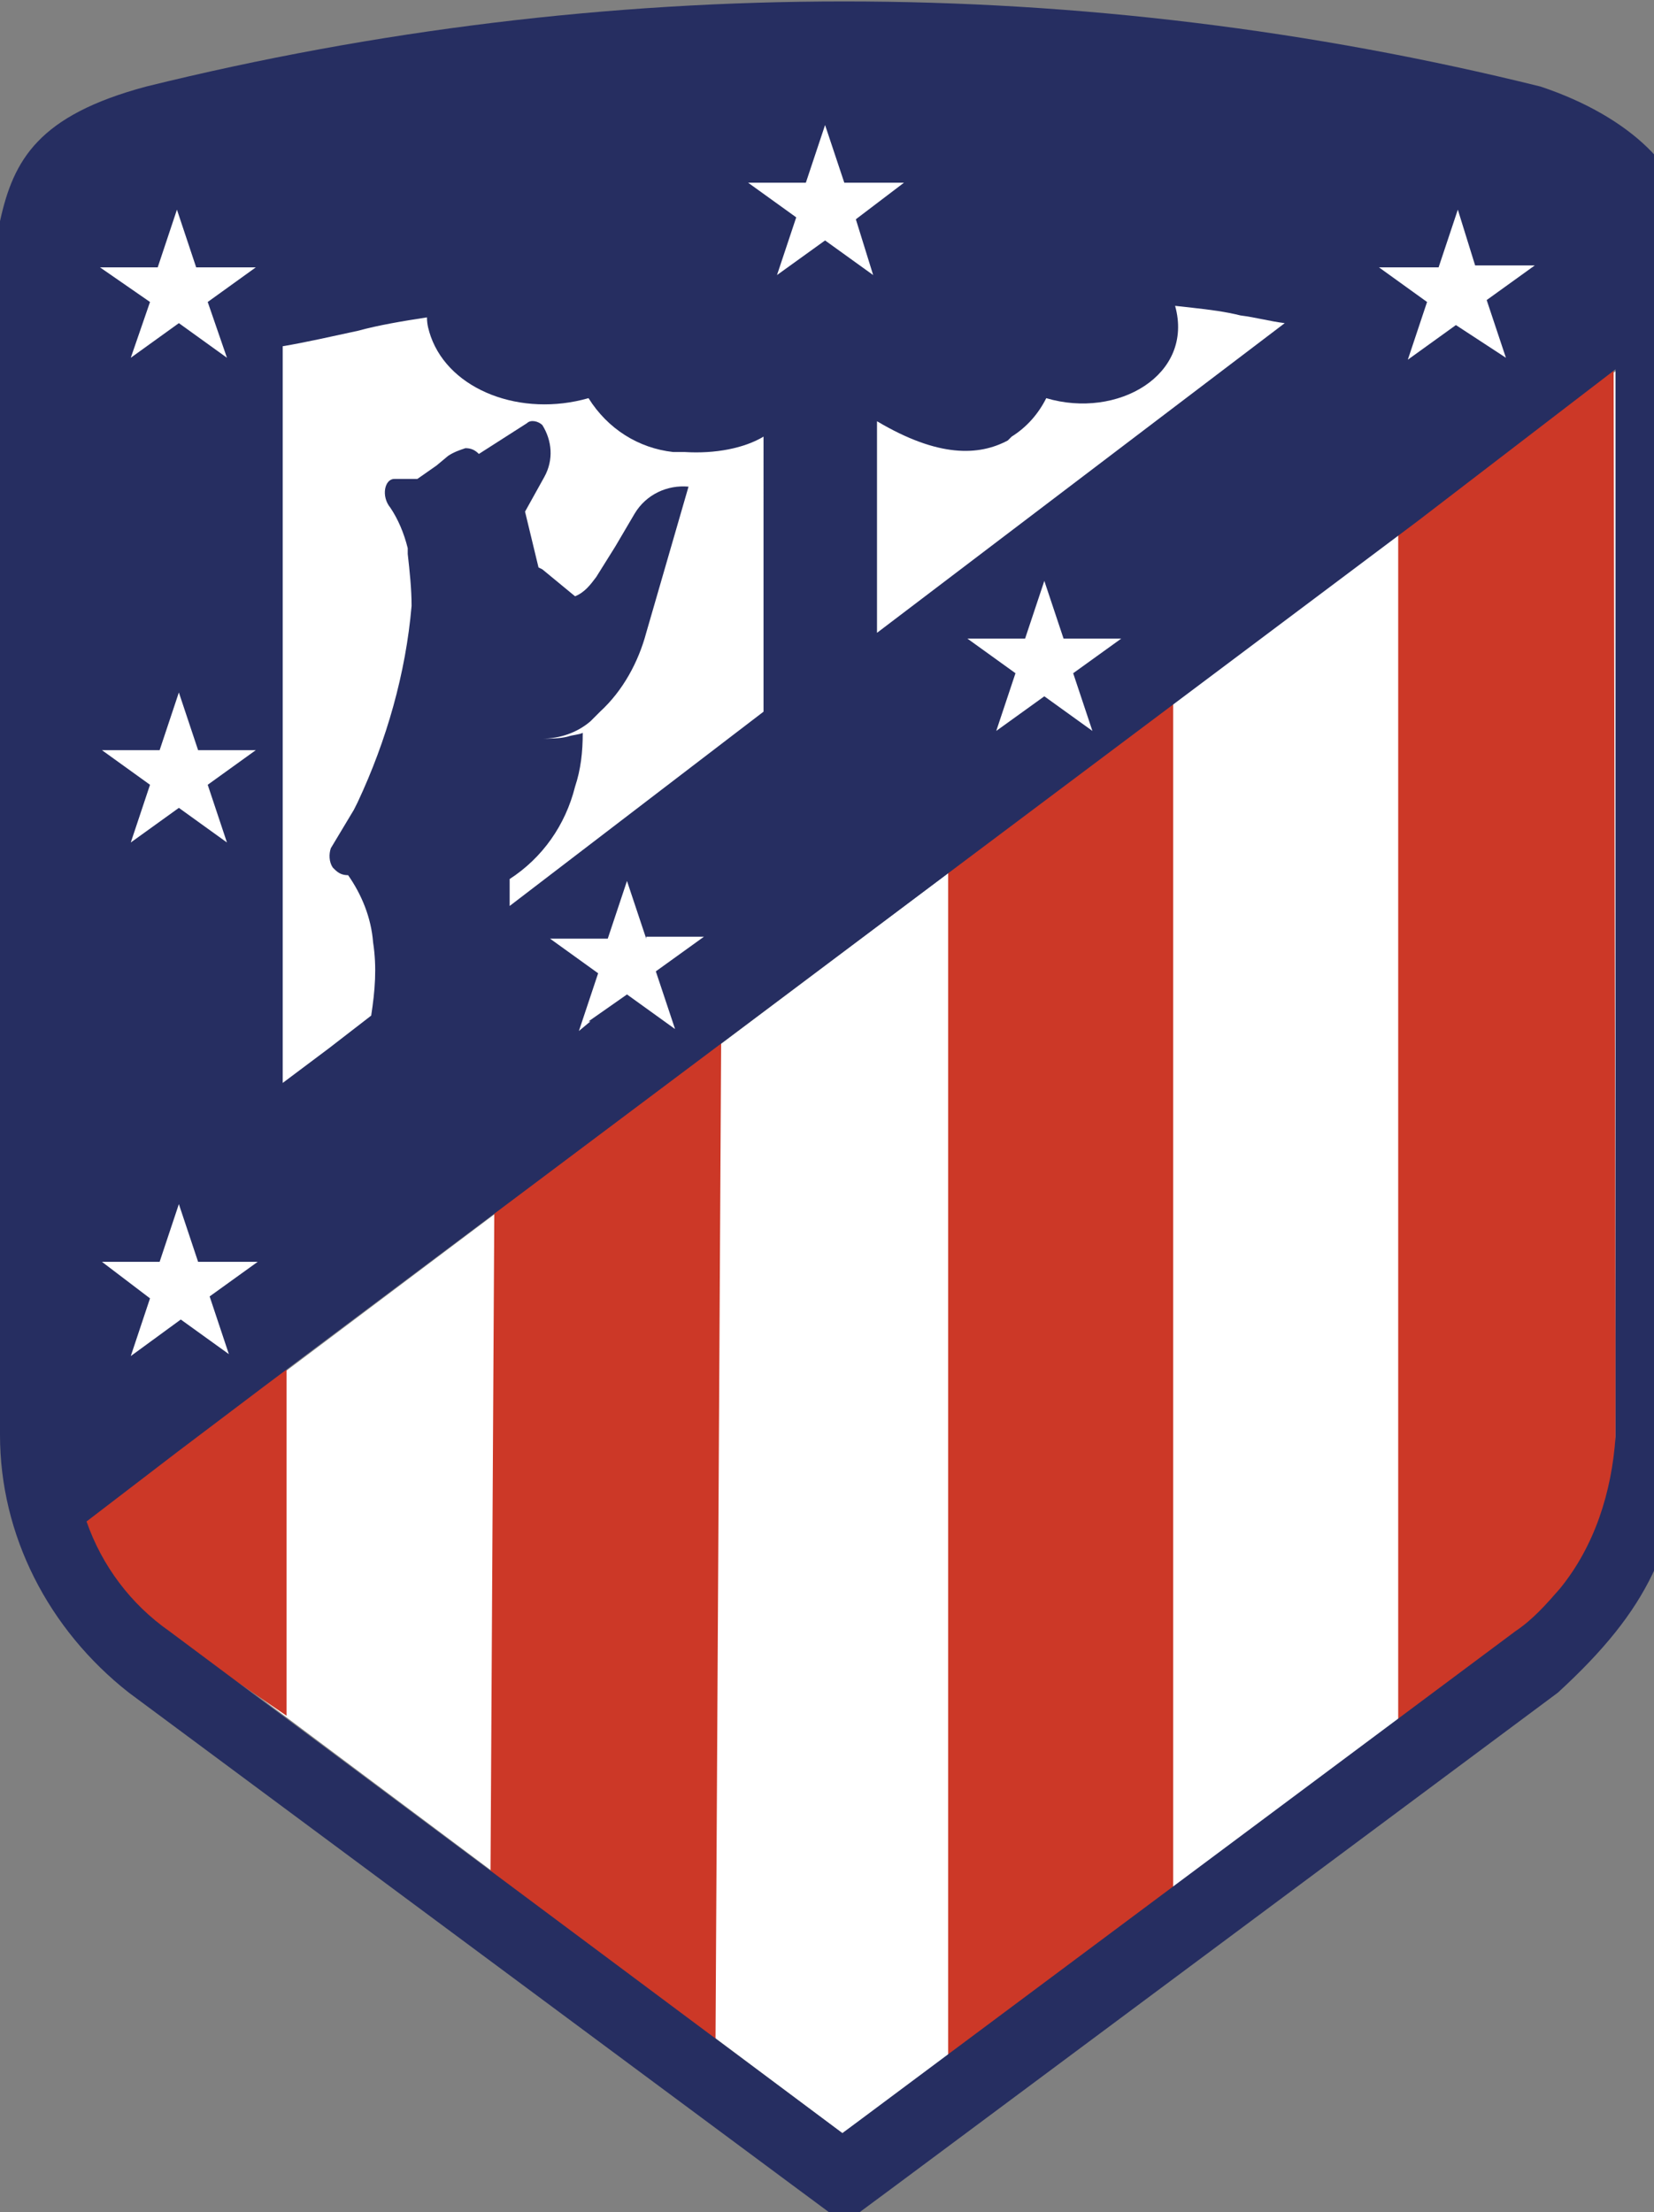
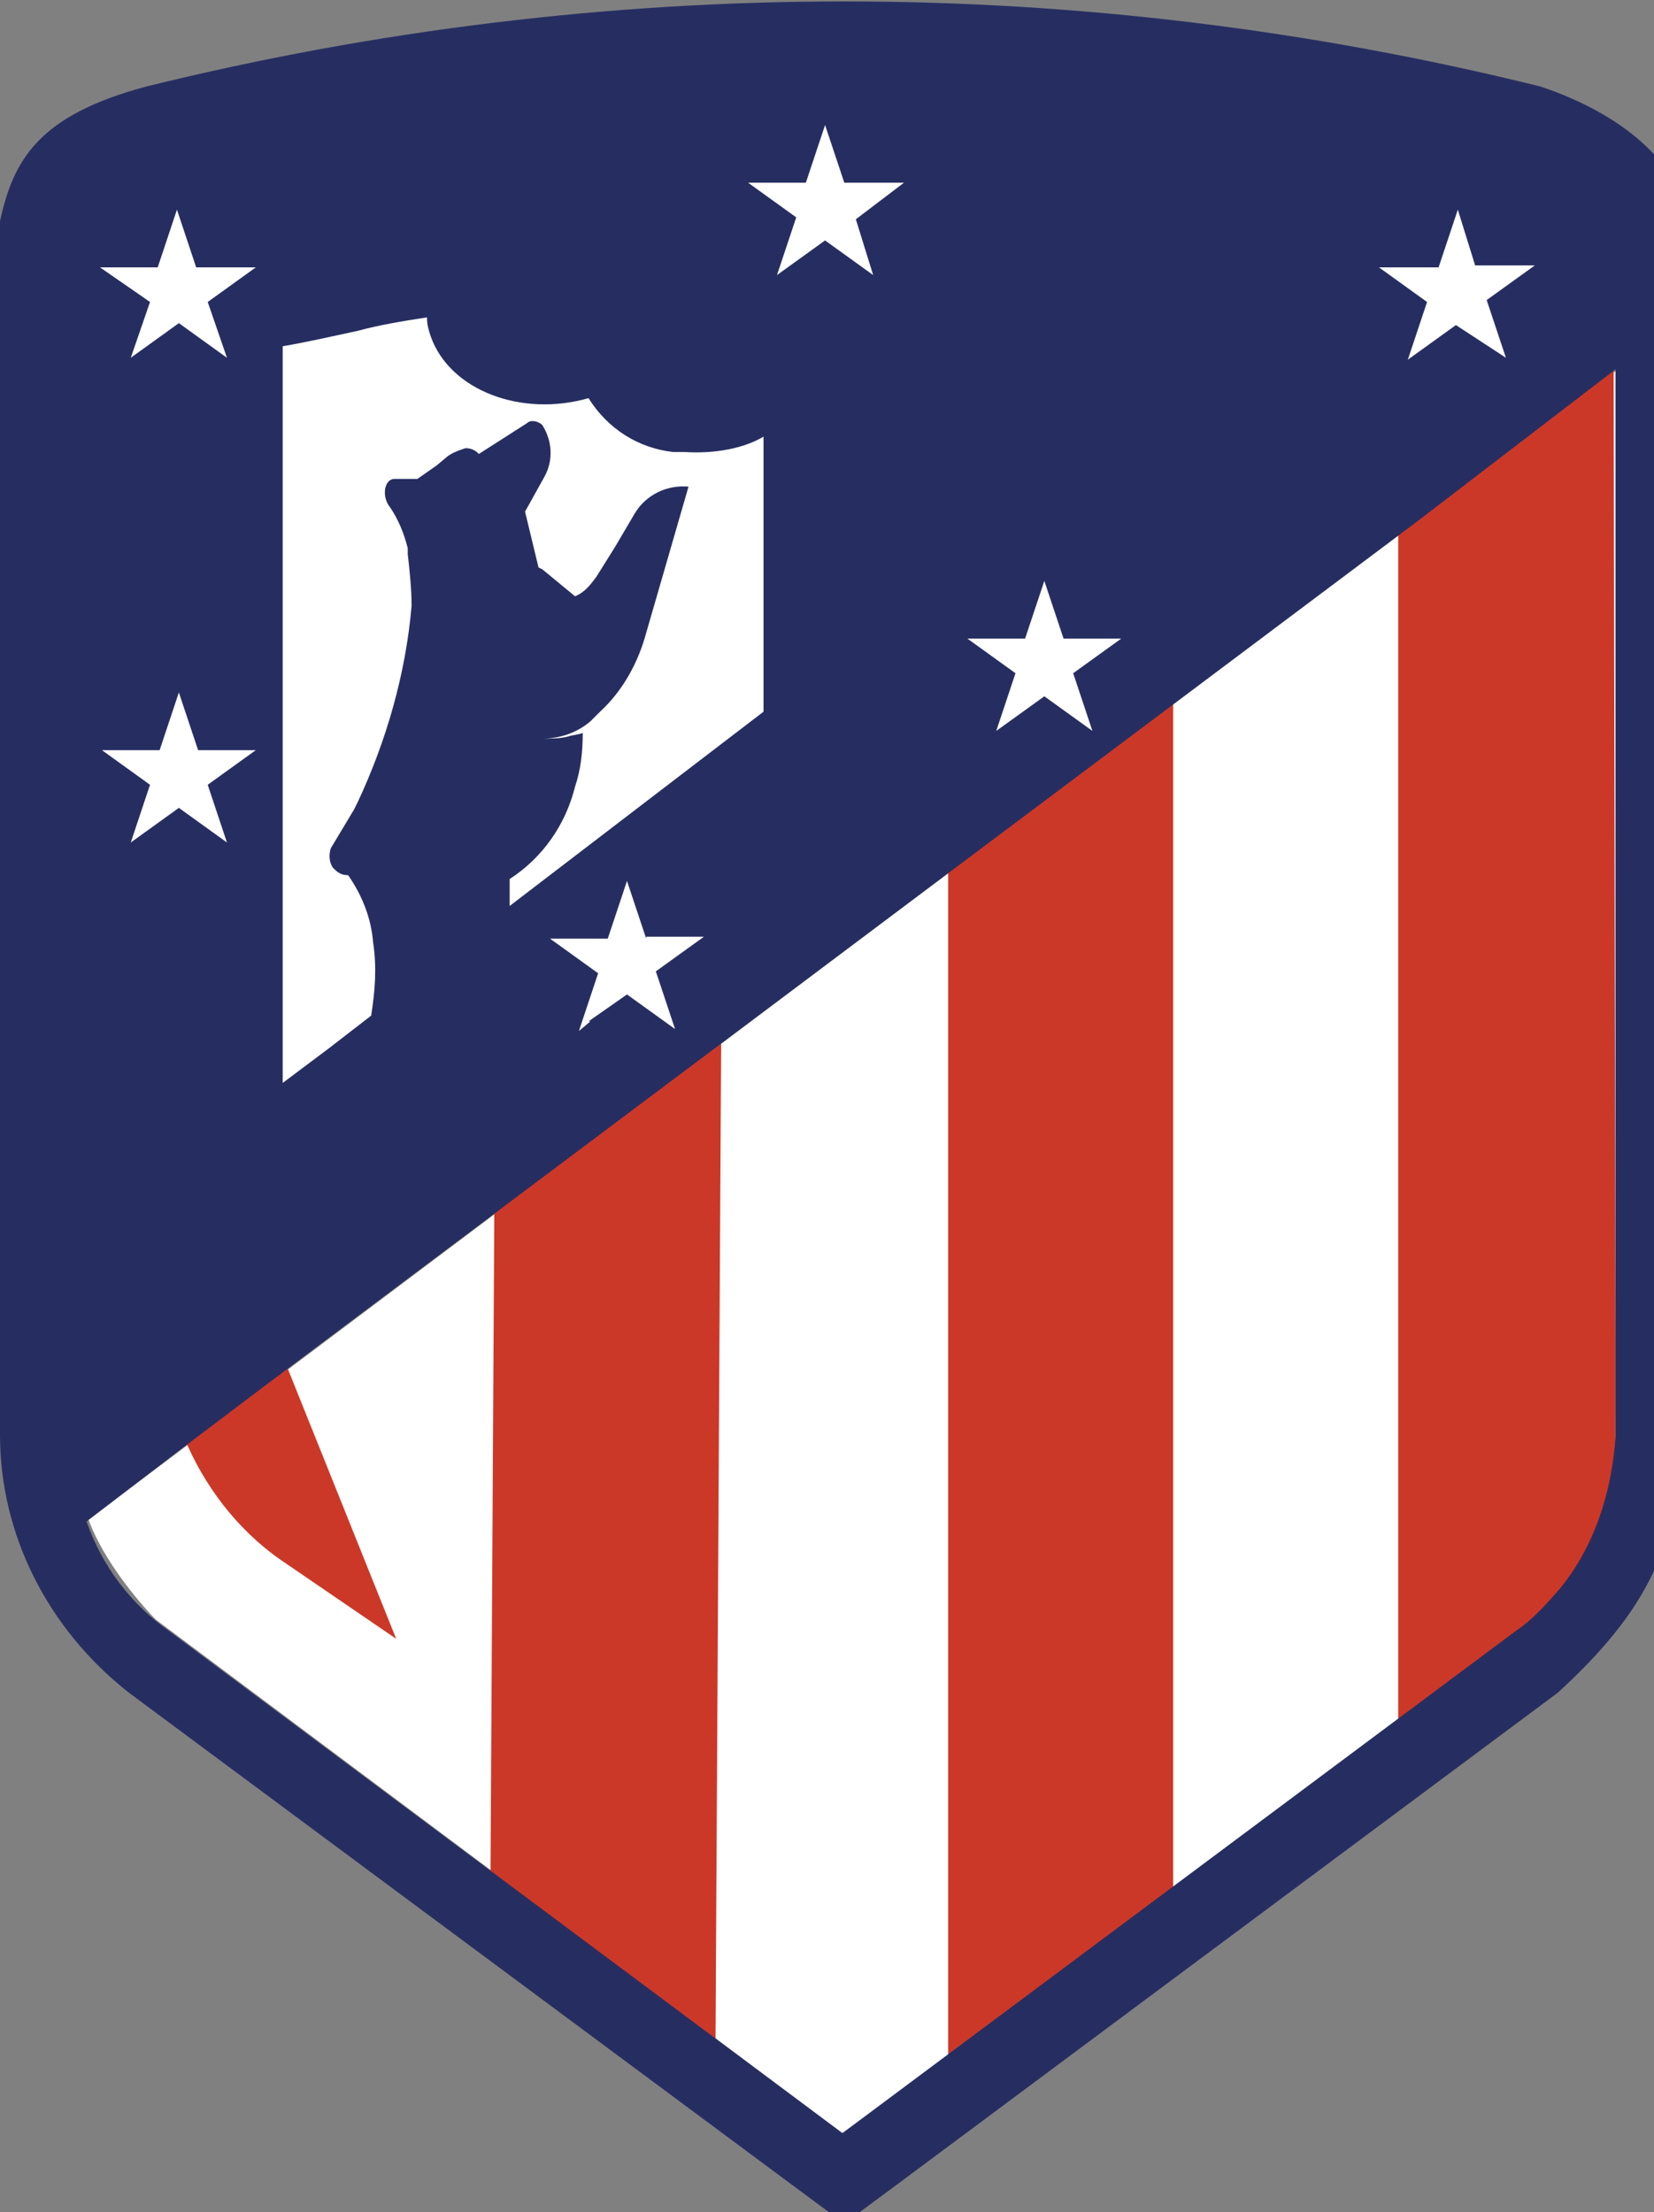
<svg xmlns="http://www.w3.org/2000/svg" version="1.1" viewBox="0 0 86 115">
  <rect x="0" y="0" width="86" height="115" fill="#808080" stroke="none" />
  <title>atletico de madrid</title>
  <style type="text/css">.atletico-back-st0{fill:#FFFFFF;}.atletico-back-st1{fill:#CC3827;}.atletico-back-st2{fill:#262E61;}</style>
  <path class="atletico-back-st0" d="M4.6,79L84,19.3v54.3c0,0,0.5,5.9-4.2,10.4s-36,26.9-36,26.9L8.1,84.2C8.1,84.2,5.6,81.7,4.6,79z" />
-   <path class="atletico-back-st1" d="M14.9,71l-5.3,3.8l-5.7,4c1,2.4,2.7,4.7,5,6.3l0,0l6,4.1L14.9,71z" />
+   <path class="atletico-back-st1" d="M14.9,71l-5.3,3.8c1,2.4,2.7,4.7,5,6.3l0,0l6,4.1L14.9,71z" />
  <polygon class="atletico-back-st1" points="25.7,62.3 25.7,63.2 25.5,98.1 37.2,106.7 37.5,53.5 " />
  <polygon class="atletico-back-st1" points="61,98.7 49.3,108 49.3,108 49.3,44.5 61,36 " />
  <path class="atletico-back-st1" d="M72.7,27v63.9l5.7-3.9l0,0C82,84.5,84,80.8,84,76.8l0-7.1l-0.1-51L72.7,27z" />
  <path class="atletico-back-st2" d="M81.1,82.6c-0.7,0.8-1.4,1.6-2.3,2.2l0,0l-35,26.1l-35-26.1l0,0c-2-1.4-3.5-3.4-4.3-5.7l0,0l4.7-3.6l4.5-3.4  l12-9l12-9l12-9l12-9l12-9L84,19.2v55.5C83.8,77.6,82.9,80.4,81.1,82.6 M78.5,14.2 M87.6,11.5c0-2.5-2.7-5.4-7.5-7  c-23.8-5.9-48.6-5.9-72.5,0C2,6,0.7,8.3,0,11.5v63.1c0,5.2,2.5,10.1,6.7,13.4l34.5,25.6l2.7,2l2.7-2l34.4-25.6  c4.8-4.4,6.1-7.6,6.7-13.4V11.5z" />
  <path class="atletico-back-st0" d="M33.6,48.8l-1-3l-1,3h-3l2.5,1.8l-1,3l0.6-0.5l-0.1,0l2-1.4l2.5,1.8l-1-3l2.5-1.8H33.6z" />
-   <path class="atletico-back-st0" d="M62,16l-0.9-0.1c1,3.6-3,5.9-6.7,4.8c-0.4,0.8-1,1.5-1.8,2c0,0-0.1,0.1-0.1,0.1l-0.1,0.1  c-1.5,0.8-3.6,0.9-6.8-1v11l21.2-16.1c-0.8-0.1-1.5-0.3-2.3-0.4C63.7,16.2,62.9,16.1,62,16z" />
  <path class="atletico-back-st0" d="M44.5,11.4L47,9.5h-3.1l-1-3l-1,3h-3l2.5,1.8l-1,3l2.5-1.8l2.5,1.8L44.5,11.4z" />
  <path class="atletico-back-st0" d="M75.8,10.9l-1,3h-3.1l2.5,1.8l-1,3l2.5-1.8l2.6,1.7l-1-3l2.5-1.8h-3.1L75.8,10.9z" />
  <path class="atletico-back-st0" d="M55.3,33.2l-1-3l-1,3h-3l2.5,1.8l-1,3l2.5-1.8l2.5,1.8l-1-3l2.5-1.8L55.3,33.2L55.3,33.2z" />
  <path class="atletico-back-st0" d="M35.6,23.5h-0.3H35c-1.8-0.2-3.4-1.2-4.4-2.8c-3.5,1-7.2-0.4-8.2-3.2l0,0l0,0c-0.1-0.3-0.2-0.6-0.2-1  c-1.3,0.2-2.5,0.4-3.6,0.7c-1.4,0.3-2.7,0.6-3.9,0.8v38.3l2.4-1.8l2.2-1.7c0.2-1.3,0.3-2.5,0.1-3.8c-0.1-1.3-0.6-2.5-1.3-3.5  c-0.3,0-0.5-0.1-0.7-0.3l-0.1-0.1c-0.2-0.3-0.2-0.7-0.1-1l1.2-2l0.2-0.4c1.5-3.2,2.5-6.7,2.8-10.2c0-0.9-0.1-1.8-0.2-2.7v-0.1  c0-0.1,0-0.1,0-0.2l0,0c-0.2-0.8-0.5-1.5-0.9-2.1c-0.5-0.6-0.3-1.5,0.2-1.5h0.5h0.7l1-0.7l0.6-0.5c0.3-0.2,0.6-0.3,0.9-0.4  c0.3,0,0.5,0.1,0.7,0.3l2.5-1.6c0.2-0.2,0.6-0.1,0.8,0.1c0.5,0.8,0.6,1.8,0.1,2.7l-1,1.8l0.7,2.9l0.2,0.1l1.7,1.4  c0.5-0.2,0.8-0.6,1.1-1l1-1.6l1-1.7c0.6-1,1.7-1.5,2.8-1.4l-2.2,7.6c-0.4,1.5-1.2,3-2.4,4.1c-0.2,0.2-0.3,0.3-0.5,0.5  c-0.7,0.6-1.6,0.9-2.5,0.9c0.4,0,0.9,0,1.3-0.1c0.3-0.1,0.6-0.1,0.8-0.2l0,0c0,1-0.1,1.9-0.4,2.8c-0.5,2-1.7,3.7-3.4,4.8v0.4  c0,0.3,0,0.5,0,0.8v0.2l13.2-10.1V22.7C38.7,23.3,37.2,23.6,35.6,23.5z" />
  <path class="atletico-back-st0" d="M7.8,15.7l-1,2.9l2.5-1.8l2.5,1.8l-1-2.9l2.5-1.8h-3.1l-1-3l-1,3h-3L7.8,15.7z" />
  <path class="atletico-back-st0" d="M10.3,39l-1-3l-1,3h-3l2.5,1.8l-1,3L9.3,42l2.5,1.8l-1-3l2.5-1.8H10.3z" />
-   <path class="atletico-back-st0" d="M10.3,65.6l-1-3l-1,3h-3l2.5,1.9l-1,3l2.6-1.9l2.5,1.8l-1-3l2.5-1.8L10.3,65.6z" />
</svg>